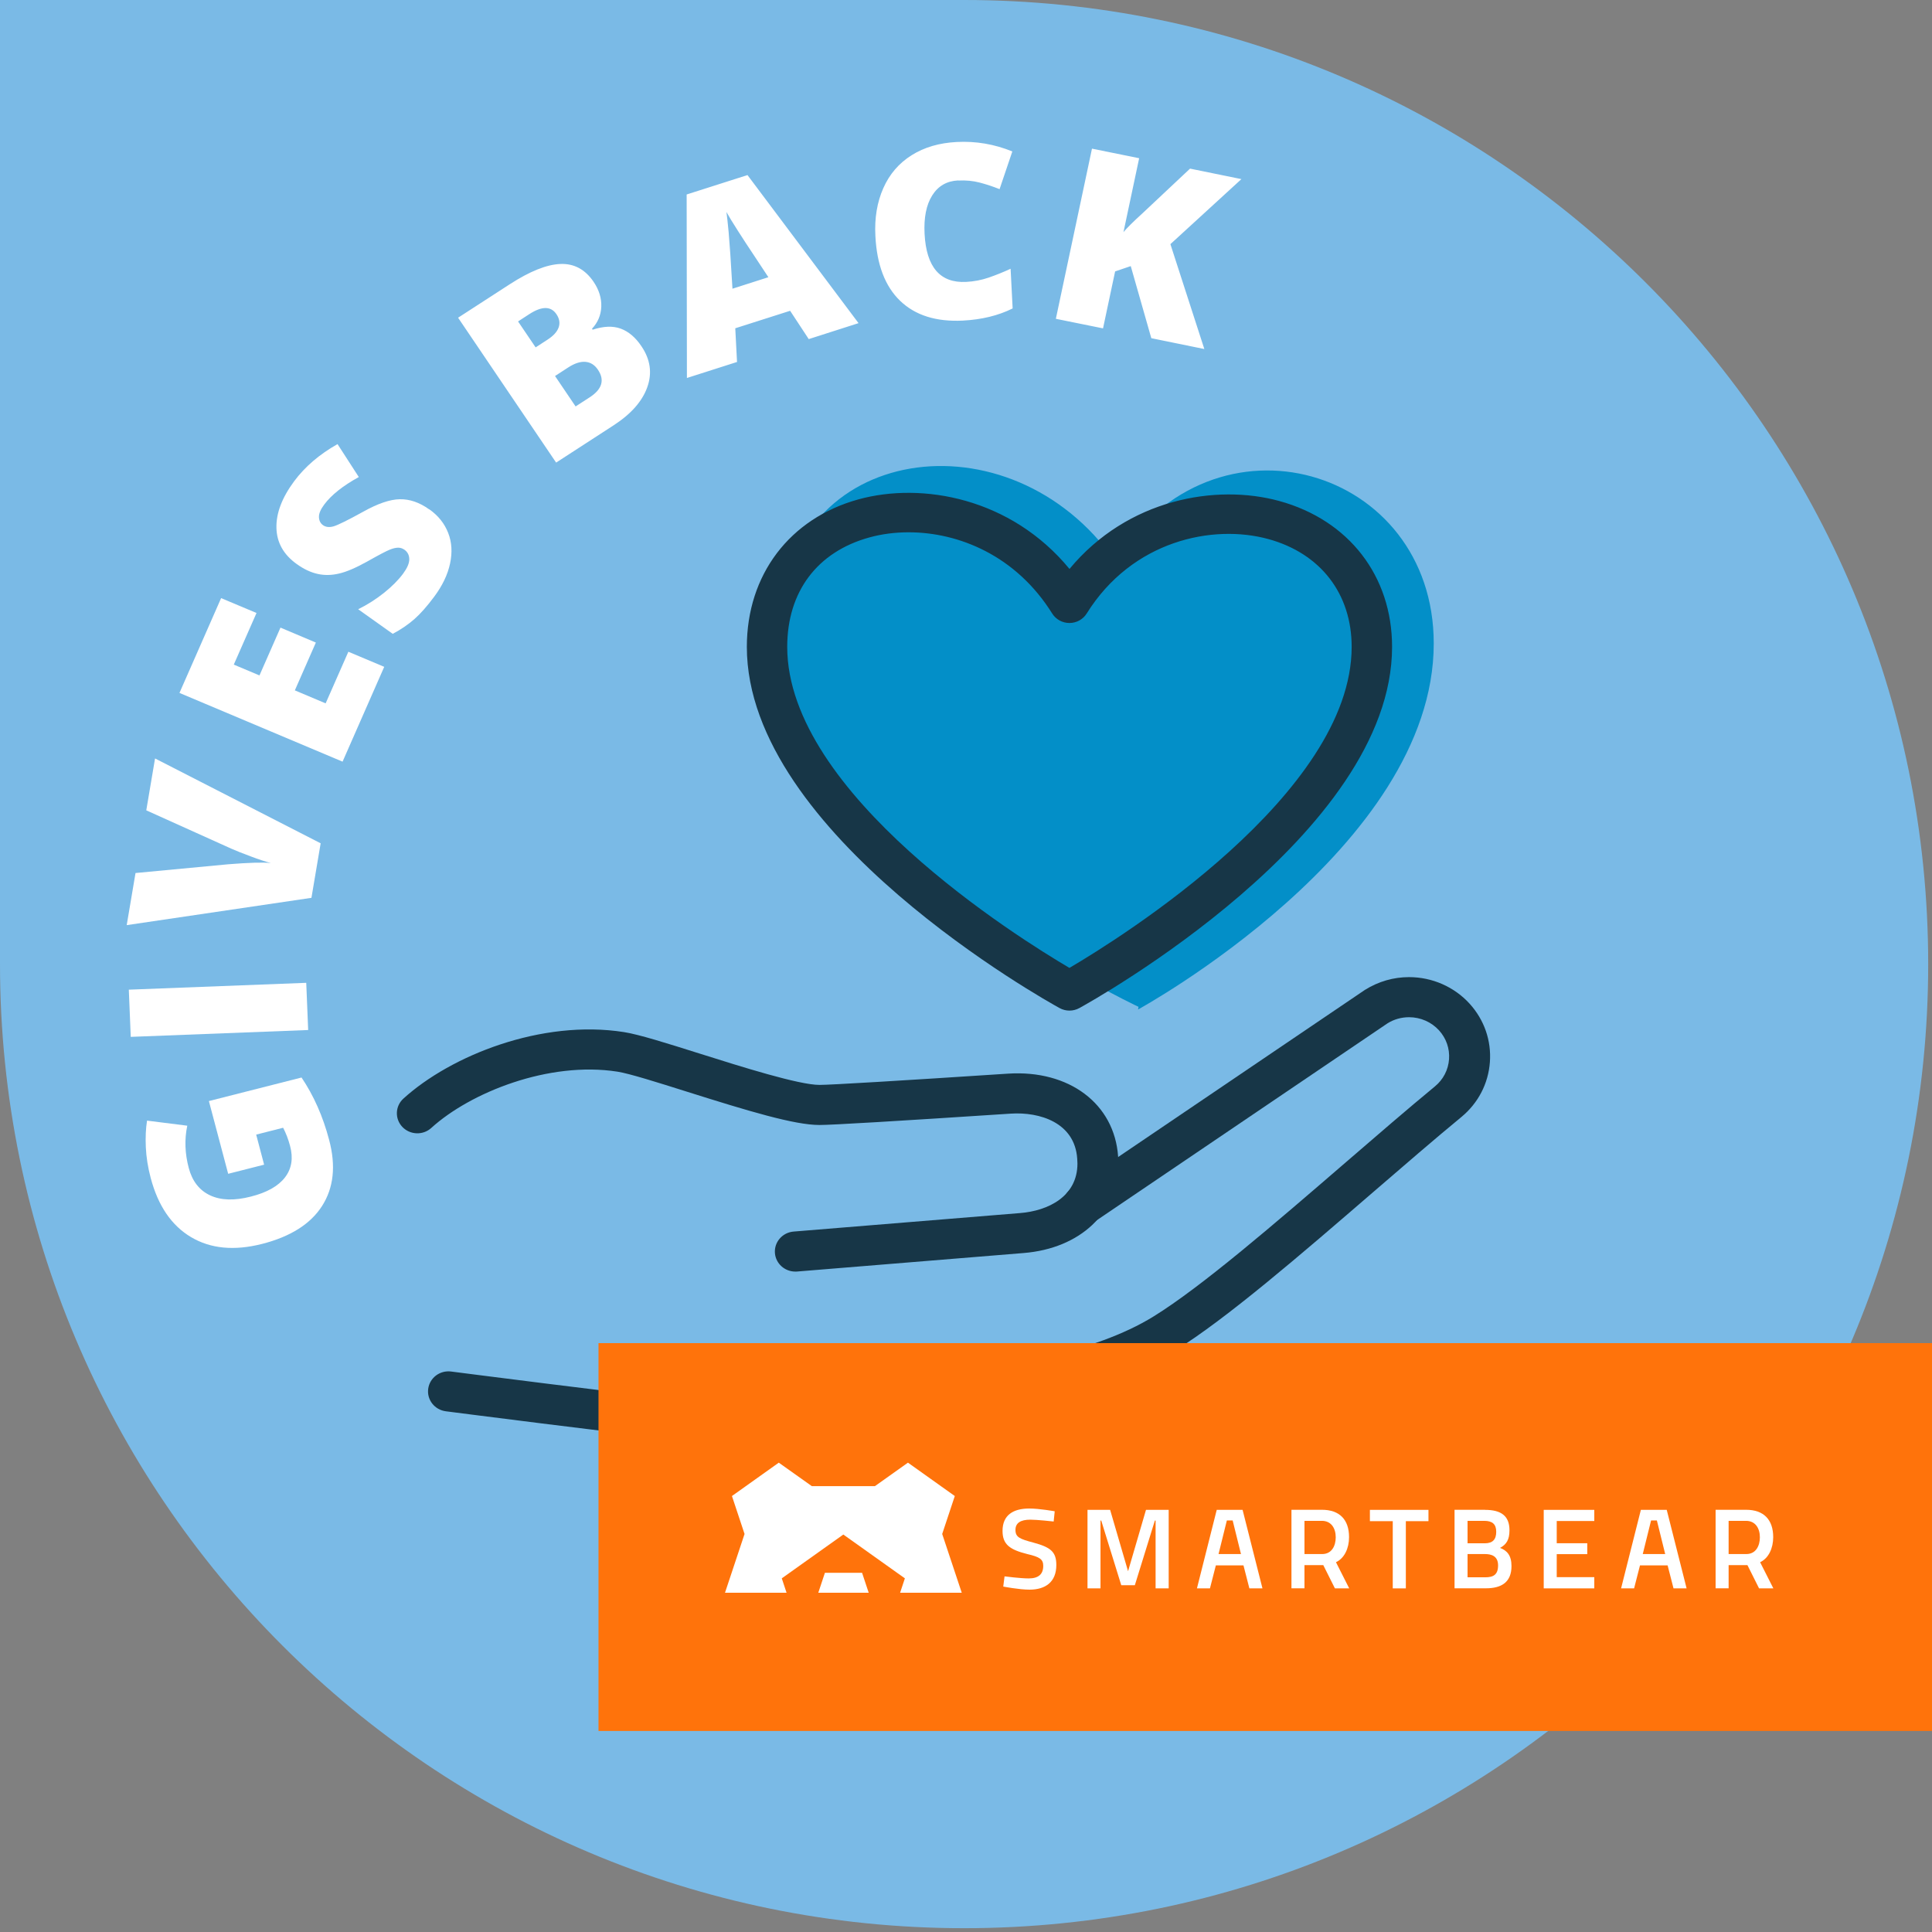
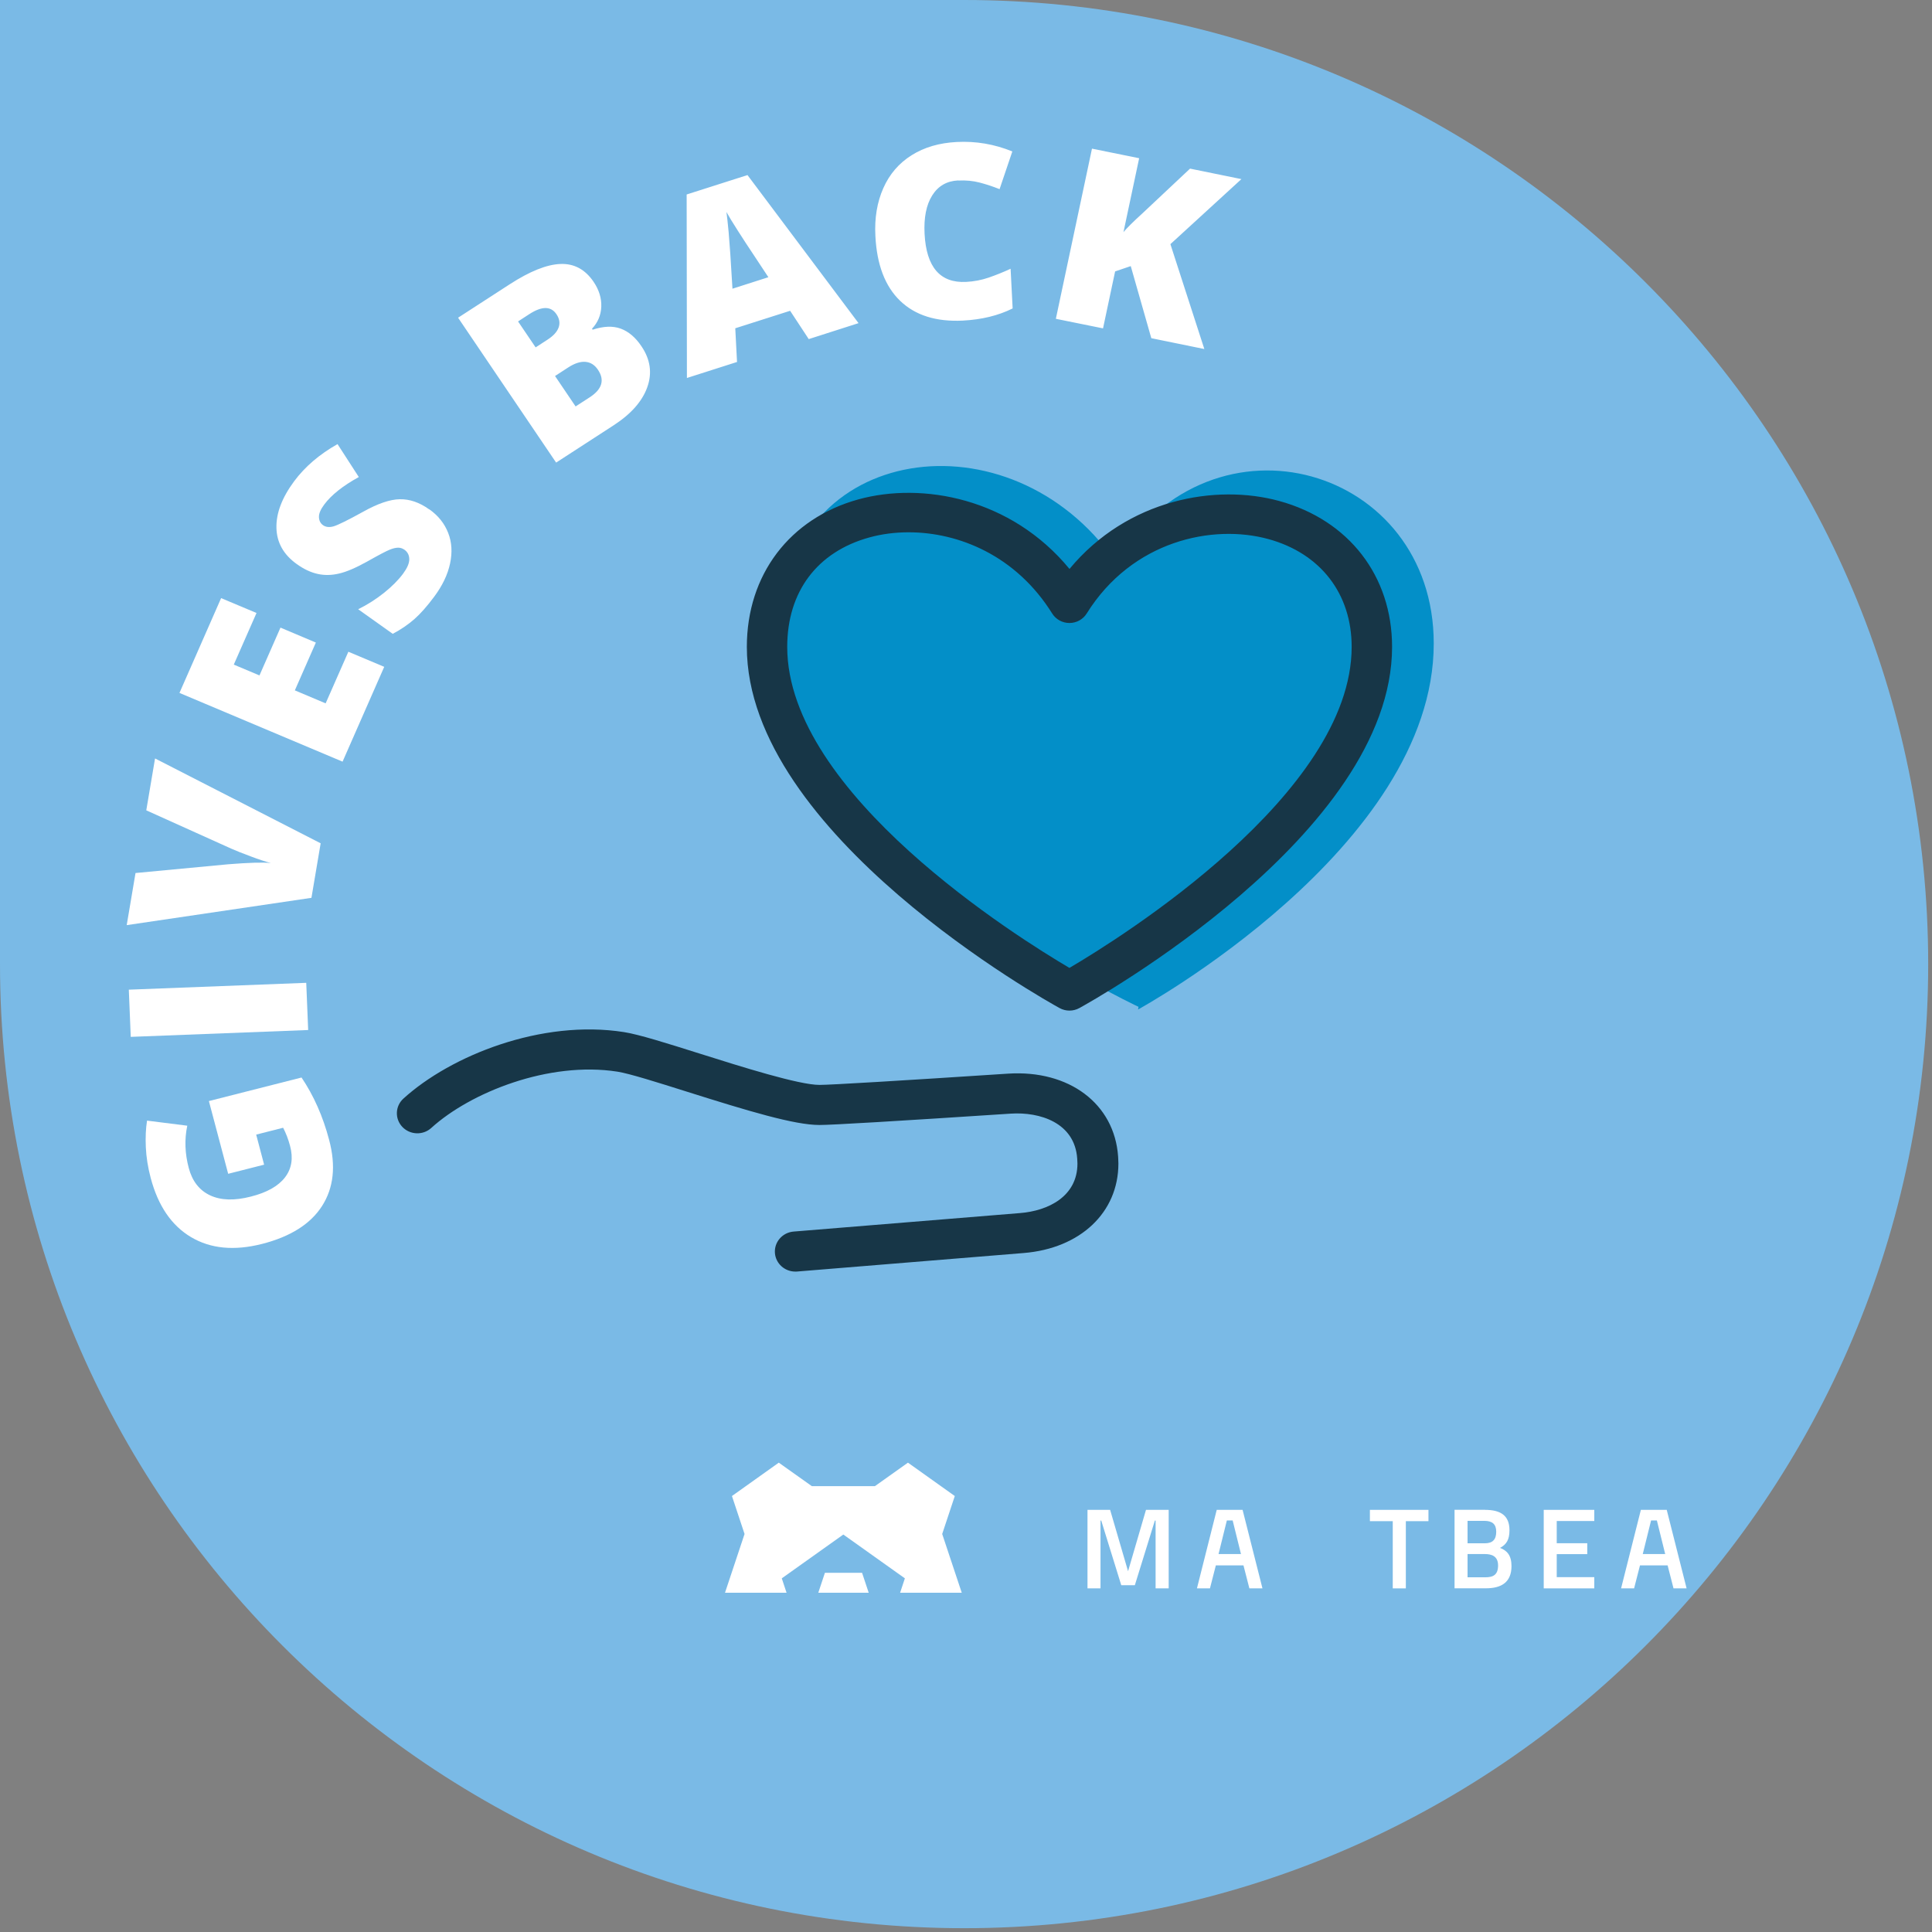
<svg xmlns="http://www.w3.org/2000/svg" id="Layer_1" version="1.1" viewBox="0 0 243 243">
  <rect x="0" y="0" width="243" height="243" fill="#808080" stroke="none" />
  <defs>
    <style>
      .st0 {
        fill: #ff730b;
      }

      .st1 {
        fill: #fff;
      }

      .st2 {
        fill: #173647;
      }

      .st3 {
        fill: #7abae6;
      }

      .st4 {
        fill: #038fc8;
      }
    </style>
  </defs>
  <path class="st3" d="M121.261,242.521h0C54.335,242.521,0,188.186,0,121.261V0h121.261c66.925,0,121.26,54.335,121.26,121.26h0c0,66.926-54.335,121.261-121.26,121.261Z" />
  <g>
    <path class="st1" d="M28.694,147.619l-2.421-9.132,11.653-2.961c1.523,2.263,2.688,4.871,3.472,7.851.869,3.266.567,6.029-.889,8.304-1.455,2.274-3.979,3.862-7.552,4.775-3.486.887-6.466.606-8.918-.85-2.462-1.457-4.154-3.939-5.085-7.447-.352-1.327-.556-2.62-.613-3.869-.057-1.249-.003-2.359.153-3.342l5.061.638c-.362,1.716-.301,3.489.183,5.312.44,1.664,1.336,2.817,2.691,3.45s3.056.686,5.123.154c2.022-.509,3.446-1.317,4.29-2.41s1.058-2.419.64-3.969c-.227-.853-.521-1.607-.871-2.278l-3.389.862.998,3.781-4.508,1.145-.018-.013h0ZM38.761,129.552l-22.316.861-.243-5.936,22.316-.861.243,5.936ZM18.398,101.92l1.103-6.525,20.83,10.672-1.159,6.859-23.235,3.434,1.108-6.554,11.678-1.102c2.589-.206,4.369-.26,5.349-.152-.69-.182-1.549-.463-2.565-.849-1.018-.377-1.818-.698-2.393-.952l-10.717-4.831s0,0,.001,0ZM48.325,83.874l-5.238,11.924-20.514-8.645,5.238-11.924,4.452,1.87-2.858,6.493,3.23,1.36,2.643-6.013,4.45,1.88-2.643,6.013,3.873,1.635,2.858-6.493,4.519,1.901-.01-.002h0ZM54.01,64.069c1.122.797,1.903,1.78,2.362,2.963.461,1.173.532,2.455.235,3.849-.297,1.393-.967,2.797-2.018,4.199-.879,1.178-1.694,2.105-2.457,2.777s-1.672,1.302-2.735,1.865l-4.348-3.093c1.157-.569,2.23-1.252,3.229-2.047.999-.796,1.805-1.603,2.417-2.421.522-.712.788-1.314.783-1.829-.007-.505-.208-.901-.603-1.186-.249-.171-.511-.264-.8-.261s-.631.079-1.04.245c-.407.156-1.379.664-2.904,1.526-1.397.772-2.552,1.27-3.484,1.482-.933.222-1.822.239-2.686.049s-1.733-.593-2.624-1.231c-1.663-1.187-2.52-2.696-2.568-4.549-.049-1.843.695-3.809,2.229-5.879,1.359-1.826,3.178-3.386,5.454-4.671l2.677,4.143c-1.998,1.098-3.45,2.254-4.342,3.45-.465.62-.688,1.149-.671,1.595s.188.776.509,1.01c.359.25.804.302,1.356.139.543-.164,1.778-.77,3.697-1.831,1.831-1.024,3.372-1.551,4.611-1.572s2.476.401,3.688,1.273l.03.005h.003ZM57.61,39.965l6.499-4.209c2.532-1.636,4.654-2.492,6.384-2.555,1.72-.064,3.107.685,4.163,2.237.693,1.019,1.01,2.069.972,3.141-.047,1.071-.44,1.995-1.167,2.765l.082.124c1.352-.446,2.535-.497,3.524-.135.989.362,1.864,1.098,2.612,2.217,1.121,1.653,1.367,3.367.738,5.14s-2.032,3.37-4.218,4.791l-7.251,4.702-12.335-18.228-.002.01s0,0-.001,0ZM67.37,43.693l1.515-.984c.718-.468,1.185-.977,1.379-1.521s.106-1.112-.283-1.679c-.693-1.019-1.825-1.021-3.409.002l-1.412.92,2.209,3.261h0ZM69.81,47.294l2.587,3.826,1.769-1.145c1.572-1.016,1.913-2.18,1.04-3.471-.412-.611-.933-.937-1.573-.991-.64-.053-1.359.183-2.157.699l-1.666,1.081h0ZM101.723,42.655l-2.343-3.565-6.9,2.199.221,4.239-6.303,2.013-.033-23.08,7.652-2.44,13.967,18.623-6.271,2.008.01.002h0ZM96.645,34.867l-2.058-3.116c-.47-.691-1.049-1.591-1.759-2.694-.709-1.103-1.191-1.907-1.459-2.394.077.517.162,1.357.279,2.555.108,1.187.275,3.553.479,7.094l4.518-1.446h0ZM120.512,22.694c-1.433.07-2.518.701-3.265,1.891s-1.059,2.792-.958,4.815c.217,4.198,1.955,6.224,5.227,6.058.987-.052,1.934-.231,2.852-.546.908-.317,1.825-.682,2.741-1.108l.258,4.991c-1.821.905-3.903,1.404-6.251,1.528-3.365.171-5.995-.659-7.891-2.478-1.896-1.819-2.94-4.539-3.121-8.157-.123-2.258.217-4.269.998-6.028s1.96-3.13,3.551-4.132c1.59-1.002,3.475-1.554,5.688-1.669,2.41-.124,4.742.274,6.986,1.192l-1.604,4.74c-.849-.339-1.688-.616-2.516-.831-.839-.216-1.731-.3-2.676-.252l-.018-.013h-.001ZM151.477,43.899l-6.669-1.362-2.586-9.068-1.967.669-1.52,7.163-5.934-1.203,4.544-21.401,5.934,1.203-1.973,9.297c.427-.516,1.219-1.305,2.387-2.365l5.986-5.623,6.46,1.319-8.931,8.18,4.268,13.191s.001,0,.001,0Z" />
    <path class="st2" d="M100.033,159.935c-1.325,0-2.452-.996-2.564-2.312-.118-1.388.936-2.607,2.352-2.722l28.497-2.327c3.481-.281,7.199-2.064,7.199-6.229,0-.108-.007-.217-.014-.326l-.015-.302c-.319-4.524-4.71-5.881-8.342-5.649-14.423.948-22.523,1.429-24.073,1.429-3.152,0-8.897-1.736-16.67-4.188-3.72-1.174-7.236-2.283-8.73-2.517-8.656-1.357-18.533,2.628-23.428,7.078-1.041.948-2.673.888-3.639-.132-.968-1.02-.908-2.616.135-3.562,5.932-5.393,17.359-9.999,27.749-8.362,1.881.294,5.409,1.407,9.494,2.696,5.276,1.666,12.503,3.945,15.089,3.945,1.374,0,10.024-.517,23.732-1.417,7.68-.487,13.358,3.789,13.826,10.408l.015.296c.012.204.022.404.022.604,0,6.157-4.792,10.68-11.924,11.255l-28.494,2.327c-.073.006-.146.009-.217.009v-.002h0Z" />
-     <path class="st2" d="M91.973,181.504c-2.009,0-3.926-.101-5.783-.302-8.411-.907-29.898-3.668-30.114-3.696-1.411-.182-2.403-1.448-2.218-2.828.186-1.38,1.47-2.356,2.889-2.172.215.028,21.649,2.783,30.008,3.684,5.24.568,11.086.253,18.398-.993,3.038-.518,6.138-.985,9.138-1.435,11.937-1.798,23.213-3.495,30.82-8.197,6.028-3.726,15.267-11.7,24.203-19.413,3.987-3.442,7.754-6.694,11.171-9.513,1.044-.862,1.673-2.075,1.771-3.412.097-1.34-.351-2.632-1.263-3.636-.953-1.048-2.327-1.65-3.765-1.65-.967,0-1.904.265-2.71.768l-36.808,24.93c-1.17.79-2.773.507-3.584-.639-.809-1.145-.517-2.716.653-3.508l36.889-24.983c1.715-1.072,3.609-1.611,5.559-1.611,2.906,0,5.681,1.218,7.613,3.34,1.845,2.032,2.751,4.641,2.553,7.349-.197,2.704-1.471,5.157-3.587,6.905-3.376,2.785-7.122,6.019-11.087,9.441-9.087,7.844-18.483,15.954-24.859,19.895-8.513,5.262-20.304,7.037-32.787,8.917-2.973.448-6.049.911-9.038,1.42-5.277.897-9.869,1.338-14.061,1.338h0Z" />
    <path class="st4" d="M143.14,126.97s37.191-20.287,37.191-46.036c0-22.118-27.593-30.433-40.099-10.373-13.155-18.819-41.392-14.842-42.128,7.951-.861,26.677,45.096,48.122,45.096,48.122,0,0-.06.336-.06.336Z" />
    <path class="st2" d="M134.512,127.11c-.429,0-.856-.106-1.242-.318-1.606-.882-39.335-21.857-39.335-45.431,0-9.061,5.383-16.171,14.05-18.555,7.957-2.19,19.15-.216,26.532,8.754,7.31-8.819,18.453-10.729,26.397-8.543,8.744,2.406,14.176,9.435,14.176,18.344,0,23.574-37.728,44.549-39.334,45.431-.386.212-.814.318-1.242.318h-.002ZM114.289,66.95c-1.742,0-3.411.224-4.931.643-6.574,1.808-10.344,6.827-10.344,13.768,0,18.479,29.076,36.604,35.497,40.379,6.421-3.775,35.496-21.899,35.496-40.379,0-6.685-3.914-11.754-10.47-13.557-6.998-1.925-17.134.185-22.859,9.364-.461.739-1.283,1.191-2.168,1.191s-1.706-.452-2.168-1.191c-4.551-7.299-11.776-10.217-18.055-10.217h.002,0Z" />
    <g>
-       <rect class="st0" x="75.278" y="168.933" width="167.722" height="48.782" />
-       <path class="st1" d="M132.506,191.367s-2.062-.229-2.916-.229c-1.239,0-1.869.428-1.869,1.283,0,.925.528,1.144,2.255,1.601,2.123.577,2.885,1.124,2.885,2.815,0,2.158-1.382,3.103-3.373,3.103-1.311,0-3.302-.388-3.302-.388l.163-1.283s1.991.259,3.038.259c1.25,0,1.829-.547,1.829-1.581,0-.835-.457-1.124-2.001-1.482-2.184-.547-3.119-1.193-3.119-2.914,0-1.989,1.341-2.815,3.363-2.815,1.28,0,3.2.348,3.2.348l-.132,1.293-.02-.01h0Z" />
      <path class="st1" d="M136.783,189.905h2.845l2.255,7.718,2.255-7.718h2.855v9.876h-1.646v-8.533h-.091l-2.52,8.135h-1.707l-2.52-8.135h-.091v8.533h-1.636v-9.876h.001Z" />
      <path class="st1" d="M172.301,189.905h7.366v1.422h-2.845v8.454h-1.646v-8.454h-2.875v-1.422Z" />
      <path class="st1" d="M186.778,189.905c2.001,0,3.078.736,3.078,2.566,0,1.193-.386,1.79-1.189,2.218.874.328,1.443.935,1.443,2.287,0,2.019-1.25,2.795-3.21,2.795h-3.952v-9.876h3.83v.01h0ZM184.583,191.287v2.824h2.164c1.006,0,1.443-.487,1.443-1.452s-.498-1.372-1.504-1.372h-2.103ZM184.583,195.464v2.924h2.225c1.016,0,1.615-.318,1.615-1.502s-.853-1.422-1.646-1.422h-2.194Z" />
      <path class="st1" d="M194.164,189.905h6.36v1.402h-4.724v2.795h3.84v1.372h-3.84v2.894h4.724v1.412h-6.36v-9.876h0Z" />
      <path class="st1" d="M206.385,189.905h3.251l2.499,9.876h-1.646l-.742-2.894h-3.475l-.742,2.894h-1.636l2.489-9.876h.002ZM206.609,195.464h2.834l-1.046-4.227h-.731l-1.046,4.227h-.011,0Z" />
-       <path class="st1" d="M217.419,196.847v2.924h-1.636v-9.876h3.83c2.225,0,3.414,1.243,3.414,3.441,0,1.402-.579,2.655-1.646,3.153l1.666,3.292h-1.798l-1.463-2.924h-2.367v-.01ZM219.613,191.287h-2.194v4.177h2.225c1.239,0,1.707-1.084,1.707-2.108,0-1.124-.559-2.069-1.737-2.069h-.001Z" />
      <path class="st1" d="M153.038,189.905h3.251l2.499,9.876h-1.646l-.742-2.894h-3.475l-.742,2.894h-1.636l2.489-9.876h.002ZM153.252,195.464h2.834l-1.046-4.227h-.731l-1.046,4.227h-.011,0Z" />
-       <path class="st1" d="M164.071,196.847v2.924h-1.636v-9.876h3.83c2.225,0,3.414,1.243,3.414,3.441,0,1.402-.579,2.655-1.646,3.153l1.666,3.292h-1.798l-1.463-2.924h-2.367v-.01ZM166.266,191.287h-2.194v4.177h2.225c1.239,0,1.707-1.084,1.707-2.108,0-1.124-.559-2.069-1.737-2.069h-.001Z" />
-       <path class="st1" d="M108.428,197.821h-4.673l-.833,2.506h6.339l-.833-2.506h0ZM120.965,200.328l-2.459-7.389,1.585-4.774-5.892-4.197-4.155,2.954h-7.935l-4.155-2.954-5.892,4.197,1.585,4.774-2.459,7.389h7.741l-.599-1.81,7.741-5.51,7.741,5.51-.599,1.81h7.752Z" />
+       <path class="st1" d="M108.428,197.821h-4.673l-.833,2.506h6.339l-.833-2.506h0M120.965,200.328l-2.459-7.389,1.585-4.774-5.892-4.197-4.155,2.954h-7.935l-4.155-2.954-5.892,4.197,1.585,4.774-2.459,7.389h7.741l-.599-1.81,7.741-5.51,7.741,5.51-.599,1.81h7.752Z" />
    </g>
  </g>
</svg>